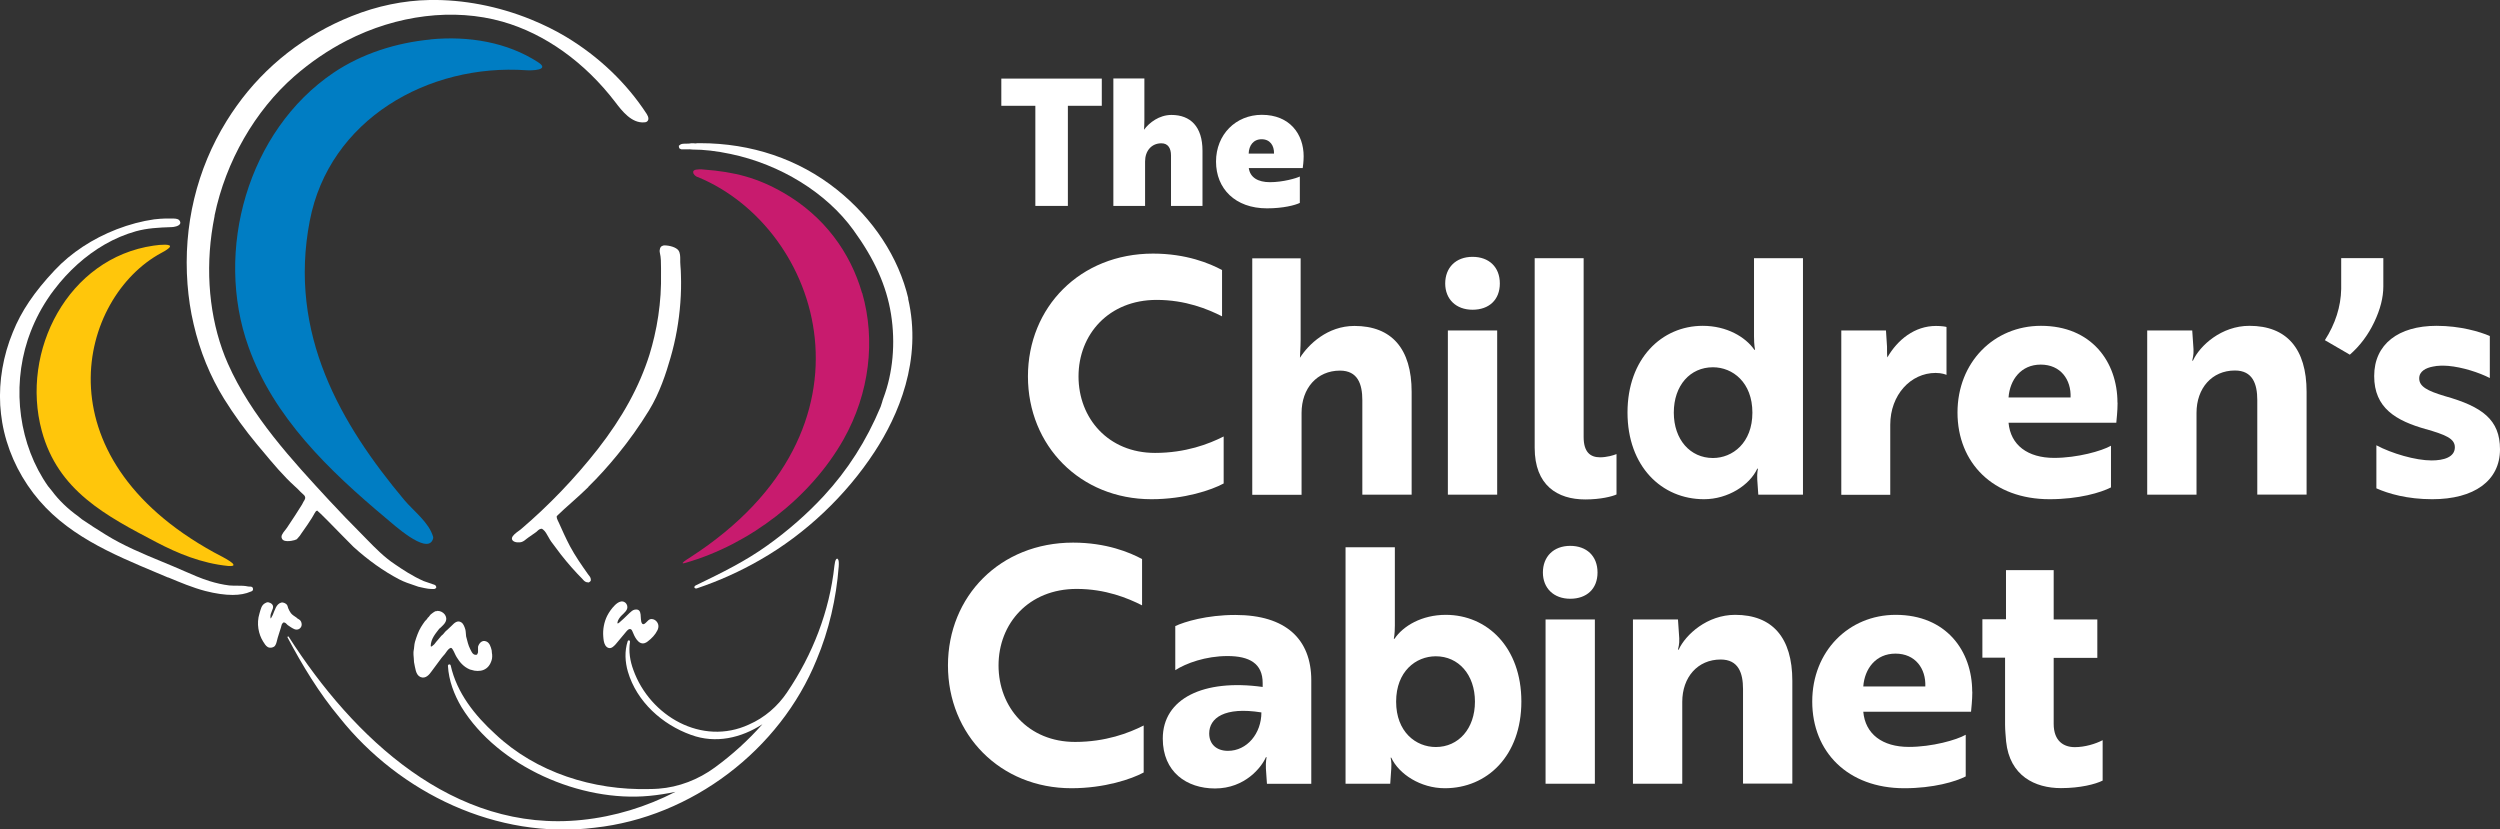
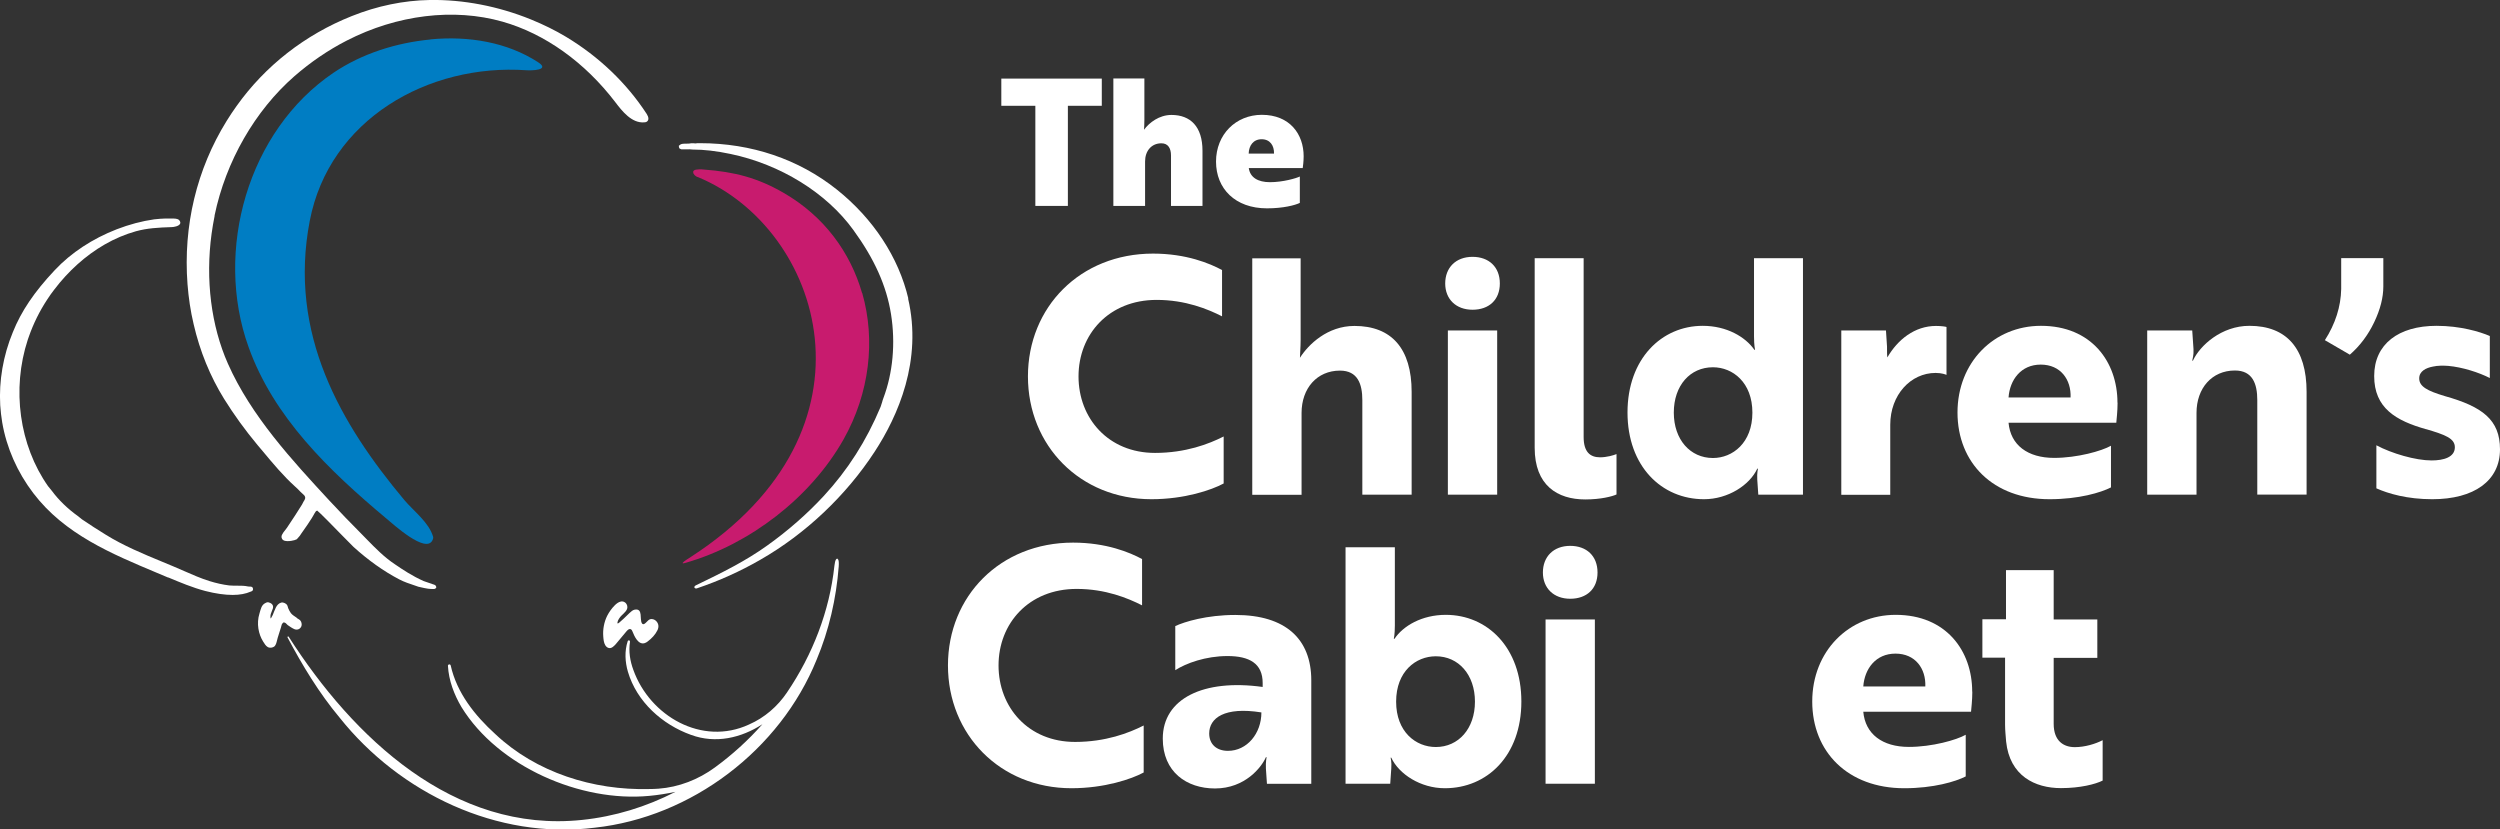
<svg xmlns="http://www.w3.org/2000/svg" id="Layer_1" version="1.1" viewBox="0 0 215.99 71.66">
  <rect x="0" y="0" width="215.99" height="71.66" fill="#333333" stroke="none" />
  <defs>
    <style>
      .st0 {
        fill: none;
      }

      .st1, .st2 {
        fill-rule: evenodd;
      }

      .st1, .st3 {
        fill: #fff;
      }

      .st2 {
        fill: #007dc3;
      }

      .st4 {
        fill: #de8ea6;
      }

      .st5 {
        fill: #c81b6e;
      }

      .st6 {
        fill: #ffc60b;
      }
    </style>
  </defs>
  <path class="st5" d="M74.48,25.32c-1.01-3.51-3.28-6.65-6.8-8.67-2.23-1.29-4.22-1.8-6.84-2h-.02c-.06,0-.14-.01-.21-.02-.31,0-.66,0-.72.19,0,0,0,0,0,0,0,0,0,0,0,.01v.05s0,0,0,0c0,.19.21.35.38.42h.03c10.67,4.42,16.45,21.77-.62,32.82-.21.13-.61.38-.69.5-.03.04-.01.06.06.05.07-.02.13-.03.2-.05,0,0,0,0,0,0,5.53-1.59,10.79-5.63,13.63-10.66,2.25-3.99,2.78-8.58,1.61-12.65h0Z" />
-   <path class="st6" d="M20.16,48.77s0,0,0,0c-.04-.15-.48-.41-.94-.66-.24-.12-.72-.38-.72-.38,0,0,0,0,0,0-15.22-8.36-11.68-22.04-4.56-25.88,0,0,0,0,0,0,0,0,0,0,0,0,0,0,0,0,0,0,.42-.22.63-.38.71-.48.13-.17-.08-.22-.38-.23-.33,0-.66.03-.99.08-7.4,1.06-11.54,9.11-9.67,16.01,1.4,5.17,5.52,7.32,9.93,9.63,1.78.93,3.85,1.81,6.19,2.04.34.02.46-.02.44-.11,0,0,0,0,0,0Z" />
  <path class="st2" d="M37.21,3.4c3.27-.31,6.62.24,9.3,1.99,1.04.68-.6.71-1.01.68-8.5-.6-17.06,4.25-18.74,13.02-1.88,9.78,2.7,17.57,8.17,24.11.81.96,2.14,1.94,2.49,3.18.03.1-.02.22-.05.28-.56,1.24-3.43-1.4-4-1.87-4.95-4.14-9.73-8.74-11.9-14.82-2.98-8.31-.07-18.68,7.35-23.69,2.46-1.66,5.44-2.59,8.38-2.87Z" />
  <path class="st1" d="M23.36,53.4s.04.04.06,0c.04-.08.1-.18.14-.26.18-.4.29-.96.74-1.08.19-.05.42.1.48.18.07.09.08.19.12.31.06.15.14.29.23.42.11.15.33.28.49.39.02.01.04.05.06.06.11.07.22.12.29.22.07.09.12.28.08.43-.07.24-.33.41-.63.28-.2-.09-.4-.23-.57-.35-.05-.04-.1-.11-.15-.15-.07-.06-.19-.1-.23-.06-.04.04-.08.08-.11.12-.05.1-.05.2-.09.31-.1.28-.18.6-.28.89-.08.25-.09.49-.23.68-.11.15-.43.23-.63.11-.18-.11-.28-.29-.4-.48-.39-.62-.59-1.54-.31-2.43.11-.36.16-.68.45-.86.07-.04.21-.13.34-.09.2.05.45.2.37.51l-.18.48c-.04.13-.04.26-.03.4h0Z" />
  <path class="st1" d="M53.63,51.97c.14-.03.28,0,.41.11.14.13.2.34.14.52-.11.31-.47.51-.65.78-.08.11-.23.36-.17.49.08-.02.16-.09.22-.15.09-.09.2-.17.29-.26.18-.17.35-.34.53-.51.13-.12.27-.25.44-.28.74-.13.4.84.62,1.18.02.02.03.05.06.06.05.03.12.02.17-.02.25-.17.36-.49.73-.39.24.06.43.29.46.53.02.15-.02.31-.09.44-.18.37-.49.69-.82.94-.08.06-.16.12-.26.15-.57.19-.91-.61-1.07-1.01-.03-.07-.06-.14-.13-.18-.07-.04-.16-.02-.22.02s-.12.1-.17.16c-.3.36-.6.73-.91,1.09-.16.18-.36.39-.59.35-.14-.02-.26-.13-.33-.25-.13-.22-.15-.5-.17-.75-.05-.6.07-1.25.34-1.79.17-.33.39-.64.66-.91.14-.14.32-.28.52-.32h0Z" />
-   <path class="st1" d="M37.82,52.78c.46,0,.92.48.66.97-.09.18-.28.34-.42.48l-.11.09c-.29.39-.73.85-.74,1.51.03.02.03.02.08.03.07-.08.18-.13.25-.22.18-.25.4-.46.59-.71l.14-.12c.08-.11.17-.19.25-.29l.11-.09c.13-.13.26-.24.39-.37.19-.19.49-.53.85-.28.18.13.27.39.34.63.02.07.02.16.03.22l.03.35c.11.41.18.76.35,1.09.13.24.23.58.59.49.03-.06.07-.12.09-.2v-.48c.07-.27.33-.63.72-.46.28.12.38.45.46.77l.02.23c.04.15.03.46-.02.6-.12.41-.34.71-.71.86-.28.12-.74.11-1.02,0-.07-.02-.12-.02-.18-.05-.51-.22-.85-.61-1.12-1.06-.13-.21-.21-.46-.34-.66-.05-.07-.11-.19-.22-.11-.16.05-.36.37-.46.51-.09.12-.21.22-.29.34-.28.39-.58.77-.86,1.16-.17.24-.5.68-.96.48-.42-.19-.44-.79-.55-1.28l-.02-.32c-.02-.09-.04-.52-.02-.63.06-.27.05-.55.12-.8.14-.46.29-.9.52-1.28.11-.18.23-.36.35-.52.03-.04.09-.08.12-.12.03-.04.06-.07.09-.11v-.03l.12-.11c.06-.08.13-.19.22-.25.1-.07.21-.17.32-.22.06-.03.16,0,.22-.05h0Z" />
  <path class="st4" d="M61.13,15.36s0,.04,0,.05h0v-.05Z" />
  <path class="st0" d="M14.16,22.17s0,0,0,0c0,0,0,0,0,0Z" />
  <path class="st3" d="M18.54,18.61c.97-4.67,3.49-9.05,6.9-12.03,1.39-1.21,2.91-2.25,4.51-3.07,4.36-2.24,9.26-2.83,13.46-1.64,3.67,1.04,7.13,3.52,9.76,6.97.56.73,1.4,1.83,2.5,1.73.08,0,.17-.02.24-.08.16-.13.14-.37-.04-.65-1.73-2.66-4.14-4.96-6.97-6.66-.93-.56-1.95-1.06-3.03-1.5C43.04.53,40-.05,37.12,0c-2.26.04-4.53.51-6.73,1.39-4.04,1.61-7.48,4.3-9.95,7.77-.3.42-.59.85-.86,1.29-2.59,4.18-3.76,9.06-3.38,14.1.09,1.16.26,2.33.53,3.46.54,2.34,1.43,4.51,2.63,6.45.86,1.38,1.81,2.69,2.89,3.99.14.17.29.35.44.52.88,1.06,1.8,2.16,2.81,3.07.17.15.32.3.47.46l.32.3c.15.2.06.35-.06.53l-.02.03s-.04.08-.06.12c-.01.03-.03.07-.05.1-.38.6-.83,1.32-1.31,2.02-.05.07-.1.14-.16.21-.1.12-.2.25-.27.4-.04.08-.06.23,0,.32.03.08.1.14.2.18.32.11.92-.02,1.08-.12l.09-.1c.13-.13.23-.27.32-.42.04-.06.08-.11.12-.17.26-.37.53-.75.77-1.14.05-.08.1-.16.14-.24.06-.11.12-.22.2-.33.01-.02.04-.04.07-.05.02-.01.03-.02.05-.03.22.16,1.44,1.41,2.18,2.17.48.49.86.88.96.97,1.27,1.15,2.6,2.1,3.94,2.8.43.23.9.38,1.4.55l.26.09c.1.03.21.05.31.07.08.02.16.03.23.05.09.03.45.08.7.08.09,0,.16,0,.2-.02.03-.01.05-.03.06-.05,0,0,.02-.02.02-.02l.03-.03v-.03s0-.06-.02-.09c-.04-.11-.16-.14-.26-.17-.03,0-.06-.02-.08-.03-.1-.04-.2-.07-.3-.1-.14-.04-.28-.09-.41-.14-.98-.43-1.82-.99-2.52-1.47-.89-.59-1.67-1.38-2.42-2.15-.15-.15-.3-.31-.45-.46-.95-.95-1.9-1.94-2.81-2.92-3.15-3.41-6.73-7.27-8.73-11.79-1.45-3.27-1.95-7.26-1.41-11.23.07-.51.16-1.03.26-1.53h0Z" />
  <path class="st3" d="M78.48,25.81c-.84-3.58-3.04-6.93-6.19-9.44-3.29-2.62-7.37-4-11.81-4-.08,0-.16,0-.25,0h-.02s-.02.01-.02.01c-.03.02-.16.01-.24,0-.09,0-.18-.01-.25,0-.11.03-.25.03-.38.03-.17,0-.35,0-.49.05-.04.02-.07.05-.1.07-.02.02-.03.03-.05.04l-.03.02v.03c0,.1.02.14.05.19l.03.04h.02s.04.02.06.03c.02,0,.04.02.06.02h.23c.06,0,.13,0,.21,0,.18,0,.37-.01.52.02.98,0,2.05.12,3.28.38,4.31.9,8.28,3.35,10.61,6.56,1.84,2.53,2.87,4.84,3.26,7.28.4,2.51.16,5.09-.66,7.26-.05.12-.08.24-.11.35-.04.14-.08.27-.13.4-1.23,2.94-2.84,5.46-4.92,7.71-1.41,1.52-3.04,2.96-4.86,4.26-1.86,1.34-3.9,2.35-6.18,3.45-.12.06-.13.13-.13.17,0,.04.03.06.06.08.03.02.06.02.09.02.04,0,.07,0,.1-.02,1.89-.64,3.72-1.46,5.45-2.46,3.9-2.23,7.41-5.55,9.88-9.34,2.01-3.08,4.14-7.88,2.88-13.25Z" />
  <path class="st3" d="M14.54,49.89c1.03.43,2.1.88,3.2,1.17.9.23,1.69.34,2.36.34.62,0,1.14-.1,1.57-.29h.02c.07-.04.17-.08.17-.18,0-.04,0-.07-.01-.1v-.02c-.05-.13-.17-.13-.27-.13-.05,0-.1,0-.14-.01-.3-.07-.63-.07-.95-.07-.23,0-.46,0-.68-.02-.57-.07-1.14-.2-1.72-.38-.74-.23-1.46-.55-2.17-.86-.63-.28-1.28-.55-1.91-.81-1.65-.68-3.35-1.39-4.85-2.32-.69-.43-1.41-.88-2.09-1.35-.05-.04-.11-.08-.16-.13-.05-.05-.11-.09-.16-.13-.89-.63-1.69-1.41-2.25-2.17-.05-.07-.11-.14-.17-.21-.06-.07-.13-.15-.18-.22-2.48-3.53-3.15-8.38-1.75-12.65.03-.08.05-.16.08-.23.4-1.15.94-2.25,1.63-3.29.18-.27.37-.55.57-.8,1.22-1.61,2.72-2.96,4.35-3.9.88-.51,1.79-.89,2.71-1.15.99-.27,1.91-.32,3.1-.36.15,0,.62-.07.72-.29.03-.06.04-.17-.07-.3-.13-.16-.43-.15-.66-.15-.05,0-.09,0-.12,0-.57-.02-1.25.05-1.39.07-1.06.15-2.15.44-3.24.86-2.08.81-3.93,2.02-5.34,3.52-1.78,1.89-2.9,3.55-3.63,5.37C.27,30.73-.1,32.92.02,35.01c.03.49.09.99.17,1.48.37,2.18,1.3,4.3,2.69,6.12,2.7,3.55,6.77,5.24,10.7,6.89l.95.4h0Z" />
-   <path class="st3" d="M50.83,42.06c.9-.88,1.75-1.83,2.54-2.8.98-1.2,1.89-2.48,2.7-3.8.92-1.5,1.48-3.22,1.86-4.55.45-1.55.73-3.14.85-4.75.06-.81.08-1.62.05-2.41,0-.25-.02-.51-.04-.75,0-.12-.02-.23-.02-.35,0-.07,0-.15,0-.23,0-.26,0-.56-.15-.78-.2-.28-.78-.44-1.23-.44,0,0-.01,0-.02,0h-.02s-.02.01-.02.01c0,0-.03,0-.04.01-.02,0-.05.01-.08.03-.17.06-.26.33-.2.59.1.41.1.89.1,1.34,0,.14,0,.27,0,.4.01.62,0,1.25-.04,1.87-.08,1.22-.26,2.45-.54,3.64-.12.52-.26,1.04-.42,1.56-.87,2.75-2.33,5.42-4.47,8.16-1.98,2.52-4.21,4.85-6.64,6.92-.04.03-.1.07-.16.12-.24.17-.57.41-.61.64-.01.07,0,.13.05.19.17.22.64.21.83.13.15-.06.27-.16.39-.26.05-.04.1-.08.16-.12l.16-.11c.16-.11.31-.22.47-.33.05-.03.09-.07.13-.11.11-.1.21-.2.4-.2l.11.08c.17.13.32.39.46.65.08.14.15.27.23.38.29.4.57.77.84,1.12.63.8,1.24,1.49,1.85,2.1.03.03.05.05.07.08.11.12.21.23.48.23h.02l.02-.02s.02-.01.03-.02c.02-.01.04-.02.06-.04.02-.02.03-.04.03-.05,0,0,0-.02.01-.02l.02-.02v-.02c0-.22-.09-.32-.17-.42-.02-.03-.05-.06-.07-.09l-.05-.07c-.53-.75-1.07-1.53-1.51-2.35-.36-.68-.68-1.4-.99-2.09l-.02-.04s-.02-.05-.04-.08c-.06-.13-.11-.23-.1-.4.42-.41.88-.82,1.31-1.2.47-.42.96-.86,1.42-1.31h0Z" />
  <path class="st3" d="M72.39,48.29c-.12-.08-.24.05-.3.59-.42,3.93-1.89,7.69-4.1,10.95-.81,1.2-1.94,2.18-3.27,2.76,0,0-.02,0-.02.01-4.05,1.87-8.55-.73-9.98-4.72-.29-.78-.42-1.61-.29-2.44,0-.05-.02-.1-.07-.11-.05-.02-.11.01-.13.07-.28.85-.23,1.79.02,2.64.76,2.58,2.96,4.56,5.45,5.45,2.14.79,4.35.26,6.17-.92-1.23,1.39-2.61,2.64-4.1,3.73-1.43,1.05-3.12,1.71-4.88,1.84-.28.02-.55.03-.83.03-4.8.12-9.74-1.42-13.27-4.75-1.76-1.6-3.32-3.55-3.85-5.92-.03-.15-.25-.12-.24.03.07,1.26.53,2.48,1.17,3.56,3.16,5.14,10.3,8.24,16.23,7.67.75-.07,1.51-.19,2.26-.35-2.51,1.29-5.25,2.14-8.09,2.43-11.08,1.16-19.77-7.13-25.33-15.83-.04-.06-.13,0-.1.06,1.29,2.43,2.72,4.8,4.5,6.93,5.21,6.54,13.62,10.56,22.04,9.51,8.36-.91,16.01-6.71,19.17-14.51,1.07-2.54,1.7-5.3,1.91-8.05.02-.29.02-.57-.08-.64Z" />
  <path class="st3" d="M92.26,9.14v8.65h-2.81v-8.65h-2.94v-2.35h8.68v2.35h-2.94Z" />
  <path class="st3" d="M98.87,6.78v3.56c0,.35-.02.72-.03.87.44-.61,1.31-1.28,2.37-1.28,1.64,0,2.68,1.01,2.68,3.09v4.77h-2.72v-4.36c0-.6-.24-1.05-.83-1.05-.86,0-1.41.66-1.41,1.57v3.84h-2.74V6.78h2.68Z" />
  <path class="st3" d="M112.63,13.51c0,.44-.06.87-.08,1.01h-4.66c.11.81.79,1.22,1.83,1.22,1.12,0,2.28-.34,2.58-.49v2.28c-.41.2-1.44.47-2.84.47-2.74,0-4.4-1.7-4.4-4.04s1.71-4.04,3.96-4.04c2.42,0,3.61,1.68,3.61,3.58ZM109,12.03c-.72,0-1.1.55-1.12,1.24h2.19c.02-.69-.34-1.24-1.07-1.24Z" />
  <path class="st3" d="M105.58,27.33c-1.22-.62-3.15-1.42-5.65-1.42-4.14,0-6.75,2.98-6.75,6.61s2.58,6.61,6.61,6.61c2.64,0,4.65-.77,5.93-1.42v4.06c-1.05.57-3.38,1.36-6.24,1.36-6.16,0-10.67-4.63-10.67-10.61s4.51-10.61,10.81-10.61c2.87,0,4.91.85,5.96,1.42v4Z" />
  <path class="st3" d="M112.37,22.31v7.04c0,.65-.06,1.28-.06,1.56.74-1.16,2.38-2.75,4.71-2.75,3.21,0,4.94,1.96,4.94,5.7v8.88h-4.26v-8.17c0-1.39-.4-2.55-1.93-2.55-1.99,0-3.32,1.53-3.32,3.66v7.07h-4.26v-20.43h4.17Z" />
  <path class="st3" d="M127.22,22.19c1.42,0,2.36.88,2.36,2.3s-.94,2.27-2.36,2.27-2.36-.91-2.36-2.27.91-2.3,2.36-2.3ZM129.35,28.55v14.19h-4.26v-14.19h4.26Z" />
  <path class="st3" d="M132.59,22.31h4.23v15.44c0,1.31.57,1.76,1.42,1.76.57,0,1.16-.17,1.42-.28v3.49c-.37.17-1.36.43-2.7.43-2.41,0-4.37-1.22-4.37-4.46v-16.38Z" />
  <path class="st3" d="M155.77,42.74h-3.86l-.09-1.31c-.03-.57.06-.94.06-.94h-.06c-.65,1.42-2.53,2.64-4.6,2.64-3.66,0-6.61-2.84-6.61-7.49s2.95-7.49,6.5-7.49c2.07,0,3.69.96,4.46,2.07h.06s-.09-.37-.09-1.16v-6.75h4.23v20.43h0ZM144.61,35.65c0,2.33,1.42,3.92,3.38,3.92,1.7,0,3.41-1.31,3.41-3.92s-1.7-3.92-3.41-3.92c-1.96,0-3.38,1.56-3.38,3.92Z" />
  <path class="st3" d="M159.08,28.55h3.86l.09,1.39c0,.43,0,.77.03.94.88-1.53,2.36-2.72,4.2-2.72.45,0,.85.06.91.09v4.14c-.06-.03-.4-.17-.94-.17-2.16,0-3.92,1.9-3.92,4.48v6.05h-4.23v-14.19h0Z" />
  <path class="st3" d="M182.95,34.79c0,.77-.09,1.45-.11,1.73h-9.31c.17,1.93,1.65,3.04,3.94,3.04,2.01,0,4.12-.6,4.91-1.05v3.6c-.88.45-2.78,1.02-5.31,1.02-4.88,0-7.95-3.15-7.95-7.49s3.15-7.49,7.21-7.49c4.37,0,6.61,3.12,6.61,6.64h0ZM176.31,31.5c-1.7,0-2.67,1.31-2.78,2.84h5.36c.06-1.53-.85-2.84-2.58-2.84Z" />
  <path class="st3" d="M189.4,28.55l.11,1.62c.03.51-.09.85-.11.99h.06c.6-1.31,2.47-3.01,4.88-3.01,3.21,0,4.94,1.96,4.94,5.7v8.88h-4.26v-8.17c0-1.39-.4-2.55-1.93-2.55-1.99,0-3.32,1.53-3.32,3.66v7.07h-4.26v-14.19h3.89,0Z" />
  <path class="st3" d="M209.63,37.09c-2.64-.74-4.51-1.84-4.51-4.6s2.1-4.34,5.39-4.34c2.04,0,3.75.51,4.6.88v3.63c-.94-.48-2.36-.94-3.6-1.05-.45-.03-.91-.03-1.31.06-.6.11-1.19.4-1.19,1.02,0,.71.71,1.08,2.21,1.53,3.24.91,4.77,2.04,4.77,4.6,0,2.72-2.24,4.31-5.85,4.31-2.16,0-3.8-.48-4.83-.94v-3.72c1.33.71,3.38,1.31,4.77,1.31,1.05,0,2.01-.28,2.01-1.14,0-.77-.85-1.08-2.47-1.56Z" />
  <path class="st3" d="M98.67,52.3c-1.22-.62-3.15-1.42-5.65-1.42-4.14,0-6.75,2.98-6.75,6.61s2.58,6.61,6.61,6.61c2.64,0,4.65-.77,5.93-1.42v4.06c-1.05.57-3.38,1.36-6.24,1.36-6.16,0-10.67-4.63-10.67-10.61s4.51-10.61,10.81-10.61c2.87,0,4.91.85,5.96,1.42v4h0Z" />
  <path class="st3" d="M101.54,54.09c.79-.37,2.7-.96,5.19-.96,4.37,0,6.56,2.1,6.56,5.65v8.94h-3.83l-.09-1.31c-.03-.6.06-.99.06-.99h-.06c-.37.85-1.79,2.7-4.4,2.7-2.44,0-4.51-1.42-4.51-4.31,0-3.46,3.52-5.17,8.63-4.46v-.34c0-1.7-1.16-2.33-3.04-2.33s-3.58.62-4.51,1.22v-3.8h0ZM108.98,61.55c-3.18-.51-4.51.48-4.51,1.82,0,.91.62,1.5,1.62,1.5,1.65,0,2.89-1.5,2.89-3.32h0Z" />
  <path class="st3" d="M116.25,47.28h4.26v6.75c0,.79-.09,1.16-.09,1.16h.06c.74-1.11,2.36-2.07,4.43-2.07,3.58,0,6.53,2.81,6.53,7.49s-2.95,7.49-6.61,7.49c-2.1,0-3.97-1.22-4.63-2.64h-.06s.11.37.06.94l-.09,1.31h-3.86v-20.43ZM120.62,60.62c0,2.61,1.7,3.92,3.43,3.92,1.96,0,3.38-1.59,3.38-3.92s-1.42-3.92-3.38-3.92c-1.73,0-3.43,1.31-3.43,3.92Z" />
  <path class="st3" d="M135.66,47.16c1.42,0,2.36.88,2.36,2.3s-.94,2.27-2.36,2.27-2.36-.91-2.36-2.27.91-2.3,2.36-2.3ZM137.79,53.52v14.19h-4.26v-14.19h4.26Z" />
-   <path class="st3" d="M144.97,53.52l.11,1.62c.03.51-.09.85-.11.99h.06c.6-1.31,2.47-3.01,4.88-3.01,3.21,0,4.94,1.96,4.94,5.7v8.88h-4.26v-8.17c0-1.39-.4-2.55-1.93-2.55-1.99,0-3.32,1.53-3.32,3.66v7.07h-4.26v-14.19h3.89,0Z" />
  <path class="st3" d="M170.4,59.76c0,.77-.09,1.45-.11,1.73h-9.31c.17,1.93,1.65,3.04,3.94,3.04,2.01,0,4.12-.6,4.91-1.05v3.6c-.88.45-2.78,1.02-5.31,1.02-4.88,0-7.95-3.15-7.95-7.49s3.15-7.49,7.21-7.49c4.37,0,6.61,3.12,6.61,6.64h0ZM163.76,56.47c-1.7,0-2.67,1.31-2.78,2.84h5.36c.06-1.53-.85-2.84-2.58-2.84Z" />
  <path class="st3" d="M173.31,53.52v-4.26h4.12v4.26h3.77v3.32h-3.77v5.7c0,1.5.88,2.01,1.82,2.01.88,0,1.79-.28,2.41-.6v3.49c-.62.31-1.93.65-3.6.65-2.24,0-4.43-1.05-4.74-4.03-.03-.45-.09-.94-.09-1.45v-5.79h-1.96v-3.32h2.04Z" />
  <path class="st3" d="M203.01,30.64l-2.15-1.25c.91-1.42,1.38-2.9,1.41-4.42v-2.67h3.64v2.45c0,.95-.26,1.98-.79,3.09s-1.23,2.04-2.1,2.8Z" />
</svg>